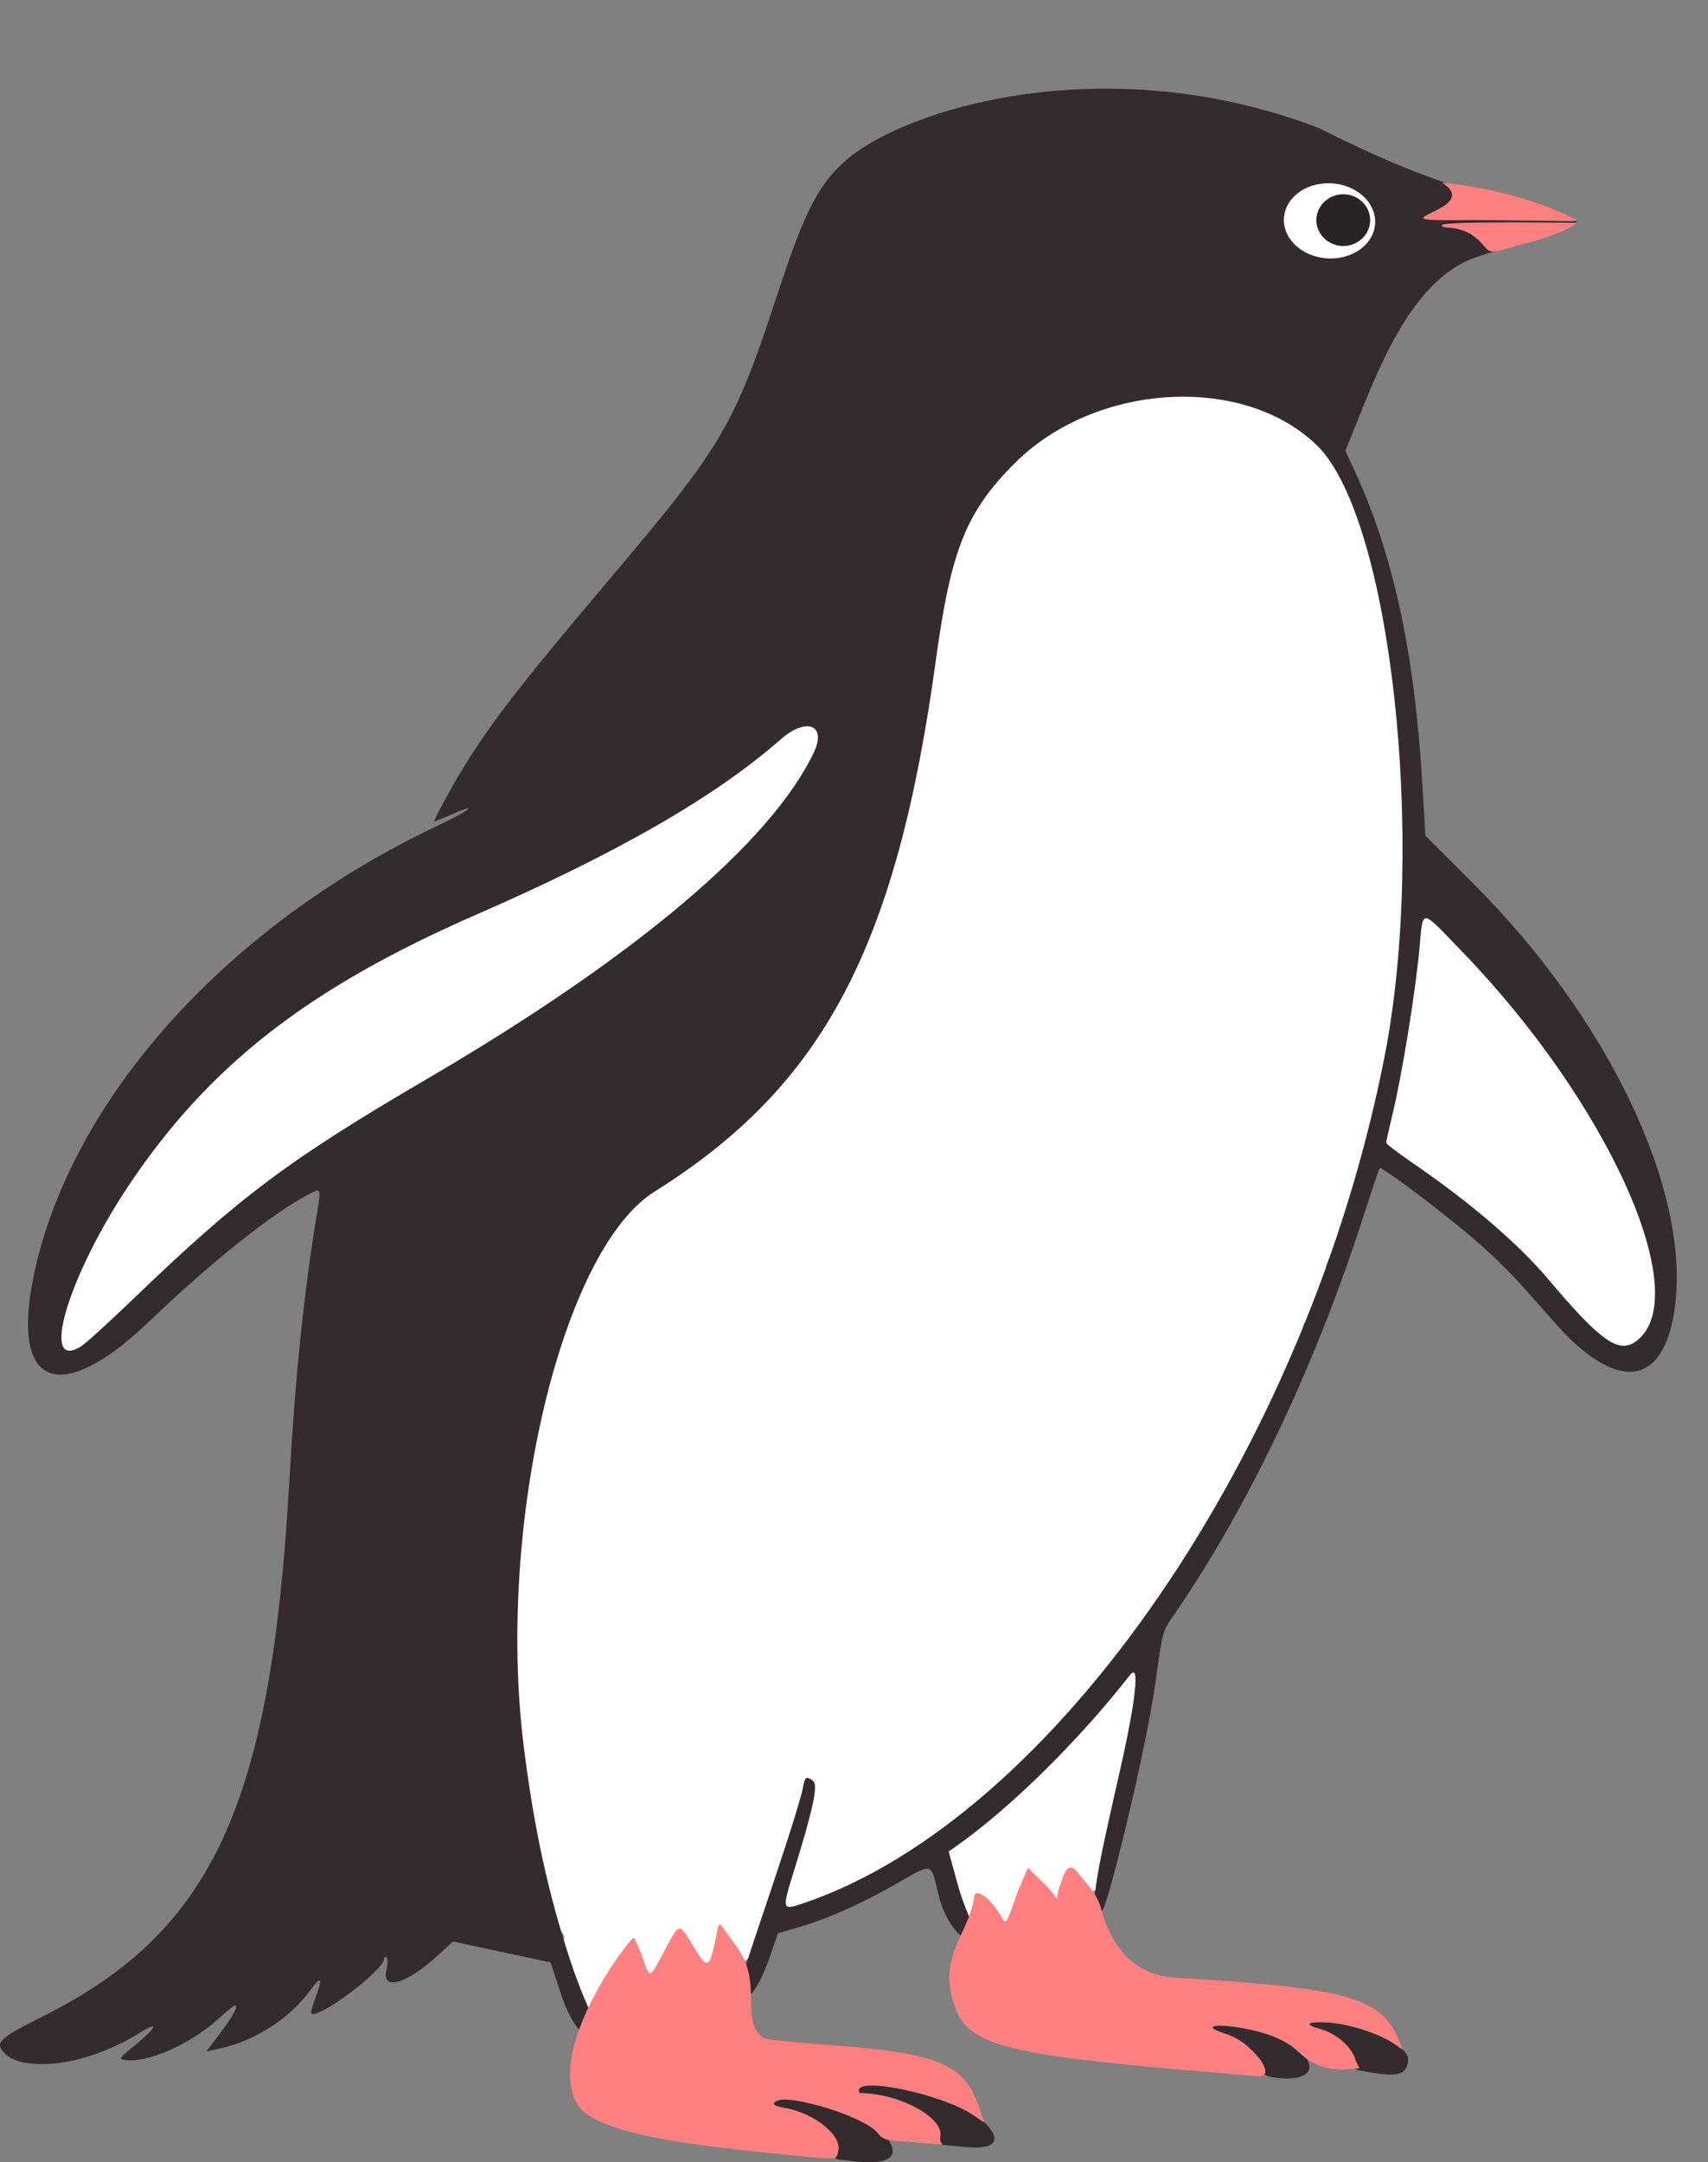
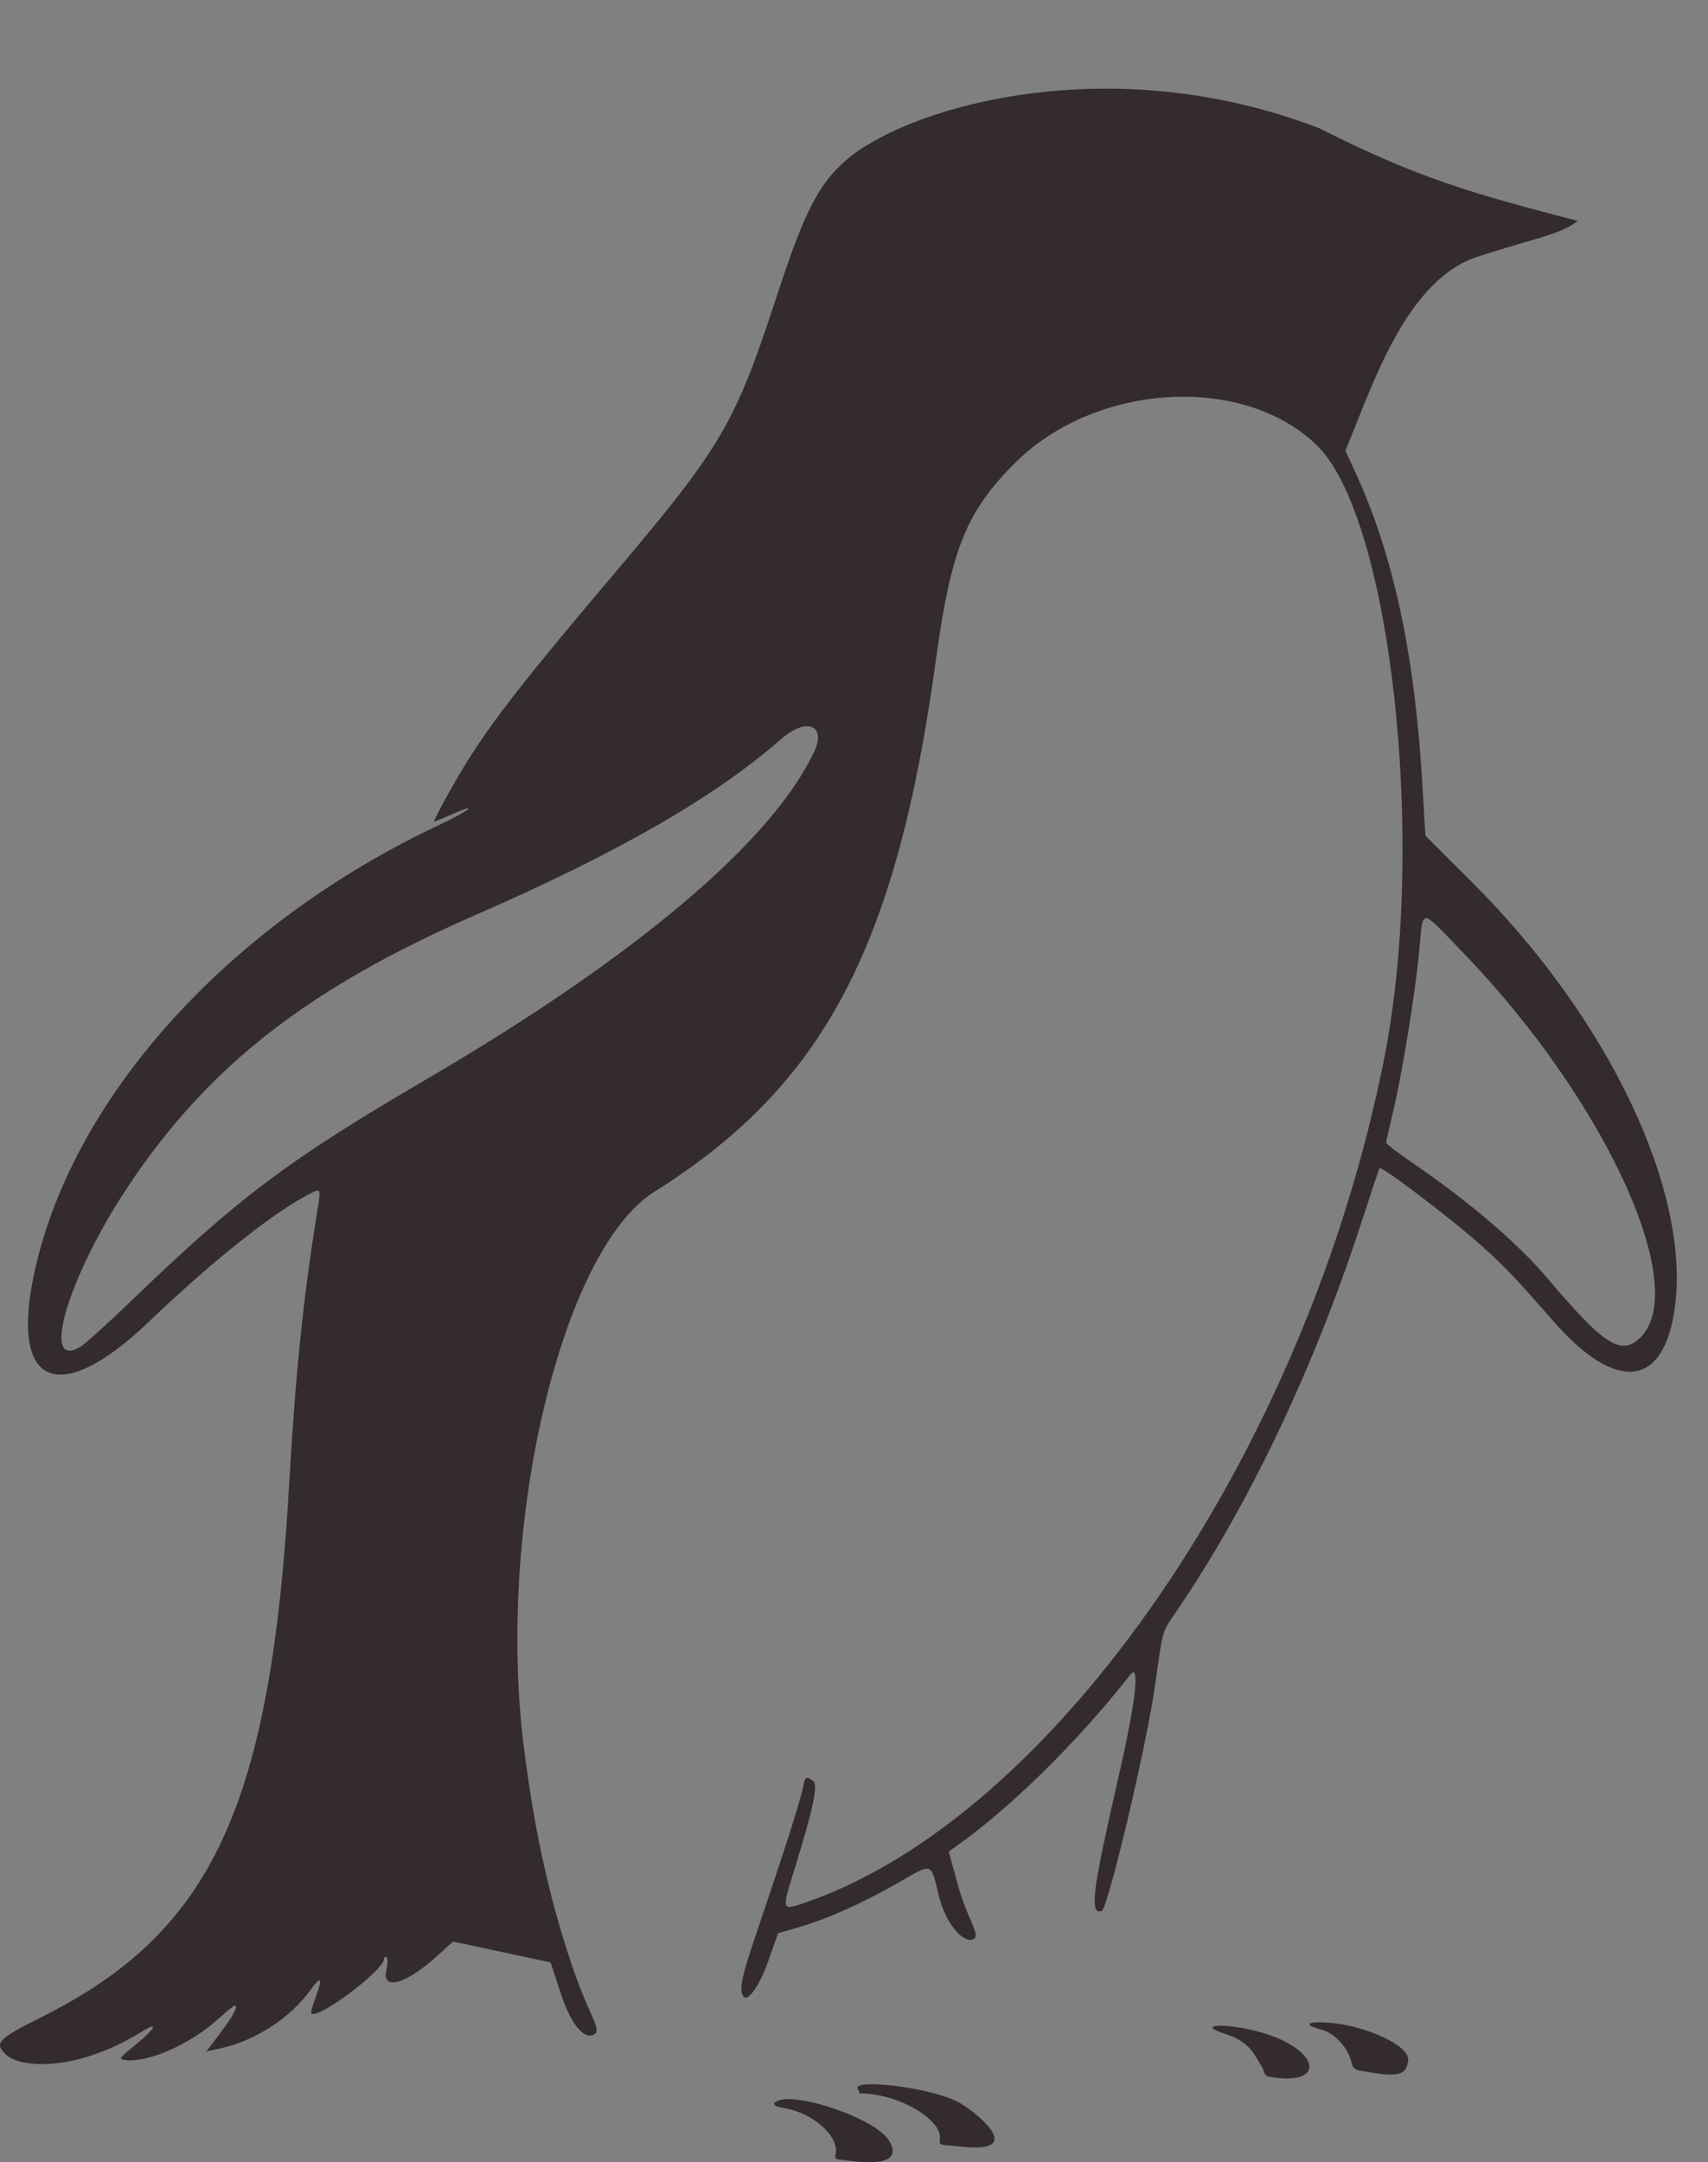
<svg xmlns="http://www.w3.org/2000/svg" xmlns:ns1="http://sodipodi.sourceforge.net/DTD/sodipodi-0.dtd" xmlns:ns2="http://www.inkscape.org/namespaces/inkscape" version="1.1" id="svg1" width="622.067" height="787.138" viewBox="0 0 622.067 787.138" ns1:docname="Langadelie.svg" ns2:version="1.4 (e7c3feb1, 2024-10-09)">
  <rect x="0" y="0" width="622.067" height="787.138" fill="#808080" stroke="none" />
  <ns1:namedview id="namedview1" pagecolor="#505050" bordercolor="#eeeeee" borderopacity="1" ns2:showpageshadow="0" ns2:pageopacity="0" ns2:pagecheckerboard="0" ns2:deskcolor="#505050" ns2:export-bgcolor="#ffffff00" ns2:zoom="0.56673313" ns2:cx="43.230223" ns2:cy="460.53422" ns2:window-width="1288" ns2:window-height="1027" ns2:window-x="0" ns2:window-y="25" ns2:window-maximized="0" ns2:current-layer="svg1" />
  <defs id="defs1" />
  <g ns2:groupmode="layer" id="layer1" ns2:label="Contours">
-     <path style="fill:#ffffff" d="m 426.407,109.202 c -20.877,12.621 -43.25,23.74 -62.401,39.001 -18.614,14.833 -35.066,32.711 -52.867,48.534 -8.542,7.593 -17.778,14.759 -26.867,21.667 -6.255,4.754 -13.071,8.672 -18.2,14.734 -3.364,3.976 -5.303,9.024 -8.667,13 -1.457,1.722 -3.605,2.738 -5.2,4.333 -1.308,1.308 -1.812,3.506 -3.467,4.333 -0.258,0.129 -0.662,-0.204 -0.867,0 -0.349,0.349 -0.567,2.151 -0.867,2.6 -0.453,0.68 -1.28,1.053 -1.733,1.733 -0.717,1.075 -0.958,2.433 -1.733,3.467 -2.332,3.109 -5.372,5.632 -7.8,8.667 -2.619,1.559 -2.631,4.805 -4.333,6.933 -0.404,0.504 -1.229,0.463 -1.733,0.867 -10.499,8.399 6.486,-3.766 -6.067,5.2 -1.895,1.354 -4.326,1.919 -6.067,3.467 -3.502,3.113 -7.77,9.922 -10.4,13.867 -0.885,1.328 -0.768,2.158 -2.6,3.467 -4.584,3.274 -9.818,6.802 -14.734,9.533 -2.092,1.162 -5.036,1.177 -6.933,2.6 -1.926,1.444 -2.167,2.889 -4.333,4.333 -3.895,2.597 -9.58,3.325 -13.867,5.2 -5.326,2.33 -10.157,5.759 -15.6,7.8 -9.245,3.467 -19.935,4.582 -28.6,9.533 -4.879,2.788 -11.57,6.37 -15.6,10.4 -0.646,0.646 -0.296,1.887 -0.867,2.6 -3.753,4.692 -9.205,10.137 -13.867,13.867 -2.128,1.703 -4.753,2.698 -6.933,4.333 -0.654,0.49 -1.003,1.368 -1.733,1.733 -0.258,0.129 -0.662,-0.204 -0.867,0 -1.55,1.55 -2.426,3.77 -4.333,5.2 -1.48,1.11 -2.747,2.515 -4.333,3.467 -0.783,0.47 -1.817,0.397 -2.6,0.867 -1.69,1.014 -2.75,3.146 -4.333,4.333 -1.667,1.25 -3.573,2.165 -5.2,3.467 -2.546,2.037 -9.137,9.335 -11.267,10.4 -0.258,0.129 -0.662,-0.204 -0.867,0 -1.757,1.757 -4.408,6.455 -6.067,8.667 -2.633,3.511 -3.805,8.364 -6.067,12.134 -2.102,3.503 -4.76,7.347 -6.067,11.267 -0.438,1.314 -0.352,4.171 -0.867,5.2 -1.321,2.643 -0.687,-1.585 -1.733,2.6 -0.75,3.002 1.097,0.521 -0.867,3.467 -1.49,2.234 -3.658,5.099 -4.333,7.8 -0.457,1.829 -0.275,4.292 -0.867,6.067 -0.129,0.388 -0.768,0.47 -0.867,0.867 -0.28,1.121 0.365,2.37 0,3.467 -1.386,4.158 -7.146,18.642 -5.2,22.534 0.129,0.258 0.662,-0.204 0.867,0 0.204,0.204 -0.129,0.608 0,0.867 0.958,1.916 0.538,0.269 1.733,0.867 3.607,1.803 -0.927,-0.06 0.867,1.733 0.204,0.204 0.662,-0.204 0.867,0 0.204,0.204 -0.129,0.608 0,0.867 1.803,3.607 -0.06,-0.927 1.733,0.867 1.793,1.793 -2.74,-0.07 0.867,1.733 0.517,0.258 1.325,-0.409 1.733,0 0.204,0.204 -0.204,0.662 0,0.867 0.409,0.409 1.156,0 1.733,0 1.253,0 4.017,0.394 5.2,0 0.43,-0.143 9.21,-8.019 9.533,-8.667 0.129,-0.258 -0.204,-0.662 0,-0.867 0.204,-0.204 0.662,0.204 0.867,0 0.613,-0.613 -0.388,-1.825 0,-2.6 0.129,-0.258 0.662,0.204 0.867,0 1.793,-1.793 -2.74,0.07 0.867,-1.733 0.258,-0.129 0.662,0.204 0.867,0 0.502,-0.502 0.935,-2.934 1.733,-3.467 0.481,-0.321 1.185,0.183 1.733,0 1.814,-0.605 3.942,-5.005 6.067,-6.067 1.373,-0.686 7.019,-2.686 7.8,-3.467 0.204,-0.204 -0.204,-0.662 0,-0.867 3.382,-3.382 0.465,0.201 2.6,-0.867 1.309,-0.655 2.089,-3.008 3.467,-3.467 0.548,-0.183 1.185,0.183 1.733,0 1.296,-0.432 4.173,-2.44 5.2,-3.467 1.056,-1.056 0.406,-1.936 1.733,-2.6 0.512,-0.256 3.179,-1.446 3.467,-1.733 0.289,-0.289 0.578,-2.311 0.867,-2.6 0.457,-0.457 1.277,-0.41 1.733,-0.867 1.106,-1.106 1.246,-1.626 1.733,-2.6 0.693,-1.387 2.773,-2.08 3.467,-3.467 0.129,-0.258 -0.204,-0.662 0,-0.867 0.204,-0.204 0.662,0.204 0.867,0 0.458,-0.458 2.142,-3.876 2.6,-4.333 0.204,-0.204 0.608,0.129 0.867,0 1.04,-0.52 1.56,-2.08 2.6,-2.6 2.106,-1.053 4.7,-1.483 6.933,-2.6 0.774,-0.387 1.656,-2.561 1.733,-2.6 0.738,-0.369 2.801,-0.201 3.467,-0.867 0.204,-0.204 -0.129,-0.608 0,-0.867 0.958,-1.916 0.538,-0.269 1.733,-0.867 1.04,-0.52 1.56,-2.08 2.6,-2.6 2.244,-1.122 4.452,-1.98 6.933,-2.6 1.519,-0.38 3.042,-2.277 4.333,-2.6 2.977,-0.744 7.484,0.265 10.4,0 6.689,-0.608 7.987,-1.157 14.734,0.867 1.141,0.342 2.476,0.206 3.467,0.867 3.193,2.129 4.819,9.568 5.2,13 0.844,7.592 1.347,3.734 1.733,13 0.397,9.525 -0.397,19.075 0,28.6 0.073,1.756 0.763,3.446 0.867,5.2 0.812,13.809 -0.195,27.8 0.867,41.601 0.291,3.789 1.418,7.48 1.733,11.267 0.618,7.412 -1.416,18.056 0,25.134 0.127,0.633 0.41,1.277 0.867,1.733 0.409,0.409 1.733,-0.578 1.733,0 0,1.191 -0.633,2.299 -0.867,3.467 -0.922,4.612 -1.459,9.304 -2.6,13.867 -3.075,12.302 -7.951,22.342 -6.067,35.534 0.22,1.54 1.241,2.857 1.733,4.333 1.315,3.944 1.14,8.241 2.6,12.134 0.89,2.375 2.466,6.8 4.333,8.667 0.457,0.457 1.277,0.41 1.733,0.867 2.153,2.153 2.863,6.216 4.333,8.667 0.796,1.326 7.012,9.612 8.667,11.267 0.204,0.204 0.578,0 0.867,0 0.578,0.867 1.217,1.696 1.733,2.6 1.476,2.582 3.125,5.082 4.333,7.8 2.271,5.11 3.051,11.077 6.067,15.6 1.218,1.827 5.085,4.276 6.933,5.2 0.258,0.129 0.662,-0.204 0.867,0 0.204,0.204 -0.129,0.608 0,0.867 1.608,3.217 6.161,5.388 7.8,8.667 0.347,0.693 -0.347,1.907 0,2.6 1.131,2.261 1.131,3.806 0,6.067 -0.951,1.902 0,6.439 0,8.667 0,0.578 -0.409,1.325 0,1.733 0.204,0.204 0.662,-0.204 0.867,0 0.409,0.409 -0.258,1.217 0,1.733 0.632,1.264 1.386,1.386 1.733,1.733 0.204,0.204 -0.204,0.662 0,0.867 0.502,0.502 2.964,1.231 3.467,1.733 0.204,0.204 -0.204,0.662 0,0.867 0.433,0.433 2.167,-0.433 2.6,0 0.204,0.204 -0.258,0.737 0,0.867 0.893,0.447 1.61,-0.062 3.467,0.867 0.517,0.258 1.325,-0.409 1.733,0 0.204,0.204 -0.204,0.662 0,0.867 0.348,0.348 2.11,-0.163 2.6,0 5.891,1.964 10.745,0.564 16.467,-0.867 0.561,-0.14 1.197,0.215 1.733,0 4.945,-1.978 0.548,-1.338 4.333,-2.6 2.022,-0.674 4.841,-2.077 6.933,-2.6 0.561,-0.14 1.217,0.258 1.733,0 0.169,-0.085 0.679,-1.545 0.867,-1.733 0.204,-0.204 0.608,0.129 0.867,0 1.599,-0.799 2.817,-2.709 4.333,-3.467 3.607,-1.803 -0.927,0.06 0.867,-1.733 0.578,-0.289 1.156,-0.578 1.733,-0.867 0,-0.289 -0.204,-0.662 0,-0.867 0.204,-0.204 0.662,0.204 0.867,0 0.204,-0.204 -0.204,-0.662 0,-0.867 0.289,-0.289 2.311,-0.578 2.6,-0.867 0.204,-0.204 -0.204,-0.662 0,-0.867 1.116,-1.116 3.068,-0.234 4.333,-0.867 1.654,-0.827 2.905,-2.038 4.333,-3.467 2.009,-2.009 3.224,-4.836 5.2,-7.8 1.119,-1.678 0.679,-5.106 2.6,-6.067 0.924,-0.462 2.542,0.462 3.467,0 0.258,-0.129 -0.204,-0.662 0,-0.867 0.697,-0.697 4.815,-1.974 6.067,-2.6 0.924,-0.462 2.542,0.462 3.467,0 0.258,-0.129 -0.204,-0.662 0,-0.867 0.485,-0.485 3.769,0.188 4.333,0 0.388,-0.129 0.479,-0.737 0.867,-0.867 0.822,-0.274 1.987,0.613 2.6,0 0.204,-0.204 -0.204,-0.662 0,-0.867 0.613,-0.613 1.733,0 2.6,0 0.81,0 8.44,-1.506 8.667,-1.733 0.204,-0.204 -0.258,-0.737 0,-0.867 0.651,-0.326 3.8,-0.333 4.333,-0.867 0.204,-0.204 -0.204,-0.662 0,-0.867 0.409,-0.409 1.325,0.409 1.733,0 0.204,-0.204 -0.204,-0.662 0,-0.867 0.537,-0.537 3.051,-1.317 3.467,-1.733 1.793,-1.793 -2.74,0.07 0.867,-1.733 0.525,-0.263 2.237,-0.503 2.6,-0.867 1.793,-1.793 -2.74,0.07 0.867,-1.733 0.792,-0.396 4.762,-2.162 5.2,-2.6 1.793,-1.793 -2.74,0.07 0.867,-1.733 0.535,-0.268 3.145,-0.545 3.467,-0.867 0.385,-0.385 -0.674,-1.637 0.867,-0.867 1.223,0.612 1.286,1.706 1.733,2.6 0.693,1.387 2.773,2.08 3.467,3.467 0.129,0.258 -0.204,0.662 0,0.867 0.204,0.204 0.662,-0.204 0.867,0 0.409,0.409 -0.409,1.325 0,1.733 0.204,0.204 0.662,-0.204 0.867,0 0.274,0.274 4.029,8.622 4.333,9.533 0.183,0.548 -0.183,1.185 0,1.733 1.138,3.414 13.624,16.779 16.467,18.2 1.378,0.689 3.302,-2.085 4.333,-2.6 0.731,-0.366 4.883,-2.832 5.2,-3.467 0.129,-0.258 -0.204,-0.662 0,-0.867 0.289,-0.289 2.311,-0.578 2.6,-0.867 0.204,-0.204 -0.204,-0.662 0,-0.867 0.204,-0.204 0.608,0.129 0.867,0 1.402,-0.701 1.297,-2.598 2.6,-3.467 3.214,-2.143 4.692,-3.646 7.8,-5.2 0.517,-0.258 1.325,0.409 1.733,0 0.204,-0.204 -0.204,-0.662 0,-0.867 0.81,-0.81 3.524,-0.924 4.333,-1.733 0.204,-0.204 -0.204,-0.662 0,-0.867 0.433,-0.433 1.3,-0.433 1.733,-0.867 0.532,-0.532 0.573,-2.02 1.733,-2.6 0.714,-0.357 1.218,-0.352 1.733,-0.867 0.204,-0.204 -0.204,-0.662 0,-0.867 0.204,-0.204 0.662,0.204 0.867,0 0.902,-0.902 -0.846,-8.707 0,-10.4 2.707,-5.415 3.355,-10.176 6.067,-15.6 0.604,-1.209 1.447,-9.247 1.733,-9.533 0.204,-0.204 0.662,0.204 0.867,0 0.257,-0.257 1.395,-14.395 1.733,-14.734 0.204,-0.204 0.662,0.204 0.867,0 1.25,-1.25 -0.822,-6.155 0,-7.8 0.748,-1.495 0.988,-2.842 1.733,-4.333 0.262,-0.523 -0.401,-2.199 0,-2.6 0.204,-0.204 0.662,0.204 0.867,0 0.578,-0.578 -0.578,-2.889 0,-3.467 0.204,-0.204 0.662,0.204 0.867,0 0.409,-0.409 -0.258,-1.217 0,-1.733 0.183,-0.365 0.684,-0.501 0.867,-0.867 0.462,-0.924 -0.462,-2.542 0,-3.467 0.129,-0.258 0.662,0.204 0.867,0 0.204,-0.204 0,-0.578 0,-0.867 0,-2.899 0.777,-15.863 3.524,-19.414 15.203,-19.656 -14.376,2.268 2.542,-12.653 1.041,-1.041 3.781,-3.542 4.333,-5.2 -5.044,-31.028 -45.387,43.68 0.528,10.928 9.463,-9.463 0.958,-12.414 4.672,-16.128 0.204,-0.204 0.662,0.204 0.867,0 0.6,-0.6 0.266,-3.733 0.867,-4.333 0.204,-0.204 0.662,0.204 0.867,0 0.75,-0.75 1.646,-4.246 2.6,-5.2 0.204,-0.204 0.737,0.258 0.867,0 0.404,-0.809 0.557,-2.538 0.867,-3.467 0.647,-1.941 2.862,-3.386 3.467,-5.2 0.183,-0.548 -0.215,-1.197 0,-1.733 -0.48,-2.146 1.954,-2.175 2.6,-3.467 1.067,-2.135 1.712,-4.714 2.6,-6.933 1.863,-4.659 4.479,-9.103 6.067,-13.867 1.023,-3.068 1.247,-5.96 2.6,-8.667 1.027,-2.054 6.908,-2.549 8.667,-6.067 0.696,-1.391 -2.889,-1.156 -4.333,-1.733 -0.379,-0.152 -0.458,-0.867 -0.867,-0.867 -4.56,0 -11.09,5.713 -13,9.533 -2.594,5.189 -0.665,10.804 1.733,15.6 0.129,0.258 -0.204,0.662 0,0.867 0.409,0.409 1.156,0 1.733,0 4.362,0 3.691,-1.845 6.933,-3.467 0.258,-0.129 0.662,0.204 0.867,0 1.793,-1.793 -2.74,0.07 0.867,-1.733 0.258,-0.129 0.662,0.204 0.867,0 0.816,-0.816 4.728,-14.656 6.067,-17.334 0.505,-1.01 1.229,-1.59 1.733,-2.6 0.258,-0.517 -0.183,-1.185 0,-1.733 0.539,-1.617 1.079,-2.159 1.733,-3.467 0.855,-1.709 1.027,-6.387 1.733,-7.8 0.183,-0.365 0.737,-0.479 0.867,-0.867 0.365,-1.096 -0.28,-2.346 0,-3.467 0.157,-0.627 0.71,-1.107 0.867,-1.733 0.479,-1.918 -0.052,-5.095 0.867,-6.933 0.365,-0.731 1.28,-1.053 1.733,-1.733 1.317,-1.976 1.577,-4.888 2.6,-6.933 0.505,-1.01 1.229,-1.59 1.733,-2.6 0.416,-0.832 -0.277,-2.634 0,-3.467 0.129,-0.388 0.684,-0.501 0.867,-0.867 0.918,-1.836 3.73,-4.044 4.384,-6.006 2.347,-7.042 -10.726,14.357 3.416,-13.928 1.333,-2.666 1.67,-5.877 2.6,-8.667 0.003,-0.01 1.733,-3.435 1.733,-3.467 -19.679,-1.915 -53.336,66.069 -6.356,19.088 1.187,-1.187 7.816,-6.043 7.223,-7.822 -0.845,-2.536 0.439,-6.032 0,-8.667 -0.319,-1.915 1.616,-9.993 2.713,-12.189 0.707,-1.414 -1.249,-1.184 1.593,-4.026 0.188,-0.188 -0.27,-1.161 0.027,-1.119 2.876,0.411 7.578,0.793 10.4,1.733 2.296,0.765 9.538,7.228 11.267,9.533 1.115,1.487 1.809,3.228 3.467,4.333 1.346,0.897 3.532,1.863 4.333,3.467 0.129,0.258 -0.204,0.662 0,0.867 0.409,0.409 1.325,-0.409 1.733,0 0.409,0.409 -0.409,1.325 0,1.733 1.793,1.793 -0.07,-2.74 1.733,0.867 0.289,0.577 3.076,5.676 3.467,6.067 0.204,0.204 0.662,-0.204 0.867,0 0.457,0.457 0.41,1.277 0.867,1.733 0.457,0.457 1.217,0.479 1.733,0.867 2.694,2.02 4.796,6.298 7.8,7.8 3.414,1.707 6.265,5.465 9.533,7.8 1.533,1.095 4.489,2.678 6.067,3.467 1.436,0.718 1.618,2.484 2.6,3.467 1.793,1.793 -0.07,-2.74 1.733,0.867 0.129,0.258 -0.204,0.662 0,0.867 0.204,0.204 0.608,-0.129 0.867,0 0.68,0.34 6.115,7.44 6.933,8.667 0.683,1.024 2.08,1.213 2.6,1.733 0.287,0.287 1.478,2.955 1.733,3.467 0.497,0.994 1.808,1.206 2.6,1.733 1.164,0.776 1.687,2.858 2.6,3.467 0.481,0.321 1.253,-0.32 1.733,0 0.537,0.358 0.35,1.346 0.867,1.733 0.731,0.548 1.783,0.458 2.6,0.867 0.897,0.448 4.905,2.895 6.067,1.733 0.204,-0.204 -0.258,-0.737 0,-0.867 0.517,-0.258 1.217,0.258 1.733,0 0.258,-0.129 -0.129,-0.608 0,-0.867 0.466,-0.932 0.997,-1.864 1.733,-2.6 0.204,-0.204 0.662,0.204 0.867,0 0.409,-0.409 -0.409,-1.325 0,-1.733 0.204,-0.204 0.662,0.204 0.867,0 0.026,-0.026 1.642,-6.659 1.733,-6.933 0.129,-0.388 0.737,-0.479 0.867,-0.867 0.274,-0.822 -0.388,-1.825 0,-2.6 1.139,-2.278 1.468,-4.67 2.6,-6.933 1.016,-2.033 -0.721,-5.638 0,-7.8 0.129,-0.388 0.684,-0.501 0.867,-0.867 1.195,-2.39 -0.312,-7.313 -0.867,-9.533 -0.34,-1.359 0.34,-2.974 0,-4.333 -0.879,-3.514 -2.757,-6.85 -3.467,-10.4 -0.329,-1.644 -0.241,-3.637 -0.867,-5.2 -1.834,-4.586 -3.861,-9.456 -6.067,-13.867 -0.183,-0.365 -0.737,-0.479 -0.867,-0.867 -0.183,-0.548 0.183,-1.185 0,-1.733 -0.342,-1.027 -2.113,-1.625 -2.6,-2.6 -0.564,-1.128 -1.074,-3.344 -1.733,-4.333 -0.453,-0.68 -1.368,-1.003 -1.733,-1.733 -0.258,-0.517 0.215,-1.197 0,-1.733 -0.387,-0.967 -1.347,-1.633 -1.733,-2.6 -0.215,-0.536 0.258,-1.217 0,-1.733 -0.365,-0.731 -1.368,-1.003 -1.733,-1.733 -0.258,-0.517 0.183,-1.185 0,-1.733 -0.371,-1.112 -1.363,-2.355 -1.733,-3.467 -0.183,-0.548 0.183,-1.185 0,-1.733 -0.129,-0.388 -0.64,-0.527 -0.867,-0.867 -1.082,-1.623 -0.651,-2.71 -1.733,-4.333 -1.806,-2.709 -4.588,-4.843 -6.067,-7.8 -0.978,-1.956 -1.477,-4.196 -2.6,-6.067 -0.42,-0.701 -1.28,-1.053 -1.733,-1.733 -0.803,-1.204 -0.756,-3.734 -1.733,-5.2 -1.096,-1.644 -2.821,-3.263 -3.467,-5.2 -0.693,-2.079 -2.058,-4.44 -2.6,-6.067 -0.183,-0.548 0.258,-1.217 0,-1.733 -0.129,-0.258 -0.662,0.204 -0.867,0 -0.204,-0.204 0.129,-0.608 0,-0.867 -0.52,-1.04 -2.08,-1.56 -2.6,-2.6 -2.054,-4.109 -5.205,-7.374 -7.8,-11.267 -0.868,-1.302 -2.773,-2.079 -3.467,-3.467 -0.409,-0.817 -0.397,-1.817 -0.867,-2.6 -4.464,-7.44 -18.927,-13.762 -26,-19.067 -1.574,-1.181 -4.233,-2.399 -5.2,-4.333 -0.525,-1.05 -1.33,-3.122 -1.733,-4.333 -0.836,-2.509 1.168,-6.331 0,-8.667 -2.397,-4.793 -0.386,-17.525 0.867,-22.534 0.435,-1.739 0.654,-17.317 0,-19.934 -2.189,-8.757 0.313,0.626 -1.733,-3.467 -0.258,-0.517 0.258,-1.217 0,-1.733 -1.238,-2.477 -1.848,-4.794 -2.6,-7.8 -0.416,-1.663 -0.568,-11.536 -0.867,-12.134 -2.209,-4.418 -1.359,-9.769 -2.6,-14.734 -0.152,-0.607 -3.232,-8.432 -3.467,-8.667 -0.204,-0.204 -0.662,0.204 -0.867,0 -0.692,-0.692 -4.718,-11.94 -5.2,-13.867 -0.457,-1.829 -0.275,-4.292 -0.867,-6.067 -0.129,-0.388 -0.684,-0.501 -0.867,-0.867 -0.24,-0.479 -0.739,-3.084 -0.867,-3.467 -0.091,-0.274 0,-0.578 0,-0.867 0,-0.578 0.183,-1.185 0,-1.733 -0.288,-0.863 -1.446,-1.737 -1.733,-2.6 -0.792,-2.375 -1.126,-5.371 -1.733,-7.8 -0.459,-1.835 -2.141,-3.365 -2.6,-5.2 -1.887,-7.55 -6.209,-14.682 -10.4,-21.667 -1.497,-2.495 -1.734,-5.375 -3.467,-7.8 -2.662,-3.727 -6.505,-6.993 -9.533,-10.4 -0.96,-1.08 -1.579,-2.445 -2.6,-3.467 -1.276,-1.276 -16.038,-6.454 -19.067,-7.8 -1.733,-0.77 -7.511,-3.9 -8.667,-4.333 -2.824,-1.059 -5.969,-1.251 -8.667,-2.6 -10.747,-5.373 -3.686,-5.2 -7.8,-5.2" id="path9" ns1:nodetypes="cssssssssssscscsssssssssssssssssssssssssssssssssssssssssssssssssssssssssssssssssssssssssssssssssssssssssssssssssssssscsssssssssssssssssssssssssssssssccsssssssssssssssssssssssssssssssssssssssssssssssssssssssssssssssssssssssssssssssssssssssscssssssssssssssssssssssssssssssscsssssscssssssssssssssssssssssssssssssssssssssssssssssssssssssssssssssssssssssssssssssssssssssssssssssssssssssc" />
    <path style="fill:#332b2d" d="m 322.73,1928.685 c -2.536,-0.383 -3.749,0.316 -3.201,-2.607 1.094,-5.829 -7.816,-14.525 -18.767,-16.316 -4.146,-0.678 -4.851,-1.873 -1.695,-2.875 7.779,-2.469 34.547,6.743 39.584,14.276 4.797,7.174 -1.075,9.761 -15.921,7.522 z m 42.282,-4.927 c -6.936,-0.78 -7.983,-0.142 -7.558,-2.55 1.235,-7.002 -14.812,-16.803 -29.052,-16.803 -0.214,0 -0.077,0.28 -0.911,-1.834 -1.351,-3.424 25.358,-0.622 36.289,4.78 5.448,2.692 26.895,19.296 1.232,16.408 z m 113.5,-25.246 c -3.88,-0.59 -2.064,-1.459 -4.5,-5.075 -2.252,-3.343 -3.748,-7.905 -12.59,-10.693 -11.219,-3.536 -0.07,-4.143 12.59,-0.685 21.222,5.796 24.988,19.568 4.5,16.453 z m 34.538,-1.99 c -2.978,-0.532 -5.02,-0.274 -5.629,-3.284 -0.895,-4.428 -5.365,-10.562 -11.157,-12.111 -6.708,-1.794 -5.087,-3.074 3.108,-2.455 12.691,0.96 29.437,8.211 28.653,13.764 -0.725,5.131 -3.172,6.195 -14.975,4.087 z m -487.868,-3.159 c -3.414,-0.487 -6.214,-1.591 -7.792,-3.073 -4.508,-4.235 -3.153,-5.654 13.21,-13.839 62.024,-31.025 83.254,-76.958 89.916,-194.548 2.179,-38.453 5.207,-67.972 9.946,-96.959 1.698,-10.387 1.756,-10.212 -2.608,-7.976 -13.103,6.712 -35.302,24.369 -58.379,46.436 -32.654,31.224 -50.582,23.968 -41.968,-16.983 13.488,-64.118 70.593,-127.527 147.407,-163.677 11.493,-5.409 15.28,-8.607 4.597,-3.882 -3.162,1.398 -5.949,2.542 -6.194,2.542 -0.245,0 1.465,-3.487 3.801,-7.75 12.605,-23.005 22.171,-35.763 62.782,-83.728 37.337,-44.099 42.9,-53.484 56.937,-96.055 8.336,-25.281 13.777,-41.392 24.248,-51.145 19.291,-19.766 95.341,-44.227 174.573,-13.709 36.668,18.519 56.236,23.855 94.151,33.736 -6.691,5.157 -15.509,6.148 -36.734,13.108 -24.604,8.069 -37.027,43.746 -45.482,64.555 l -2.438,6 3.522,7.623 c 13.906,30.098 21.691,66.096 24.476,113.182 l 1.143,19.317 17.213,17.183 c 49.536,49.45 79.366,112.064 73.645,154.578 -3.933,29.226 -21.273,31.213 -44.169,5.061 -13.974,-15.96 -17.039,-19.195 -25.395,-26.799 -10.54,-9.591 -37.247,-29.943 -38.022,-28.975 -0.14,0.175 -3.033,8.868 -6.428,19.318 -17.355,53.411 -41.252,103.613 -67.781,142.39 -5.032,7.355 -4.654,6.045 -7.386,25.61 -3.374,24.162 -17.446,82.253 -19.507,83.044 -5.3,2.034 -2.312,-11.901 6.582,-51.044 5.845,-25.721 7.319,-39.493 3.736,-34.907 -18.906,24.202 -43.92,48.795 -63.773,62.701 l -2.336,1.636 3.172,11.561 c 3.763,13.712 8.66,18.825 5.805,20.353 -3.24,1.734 -9.965,-5.016 -12.642,-16.054 -2.93,-12.084 -1.986,-11.8 -14.788,-4.45 -12.989,7.457 -25.648,13.112 -36.203,16.17 l -7.5,2.173 -3.287,9.396 c -3.63,10.376 -7.915,15.825 -9.368,13.526 -2.585,-4.089 1.952,-13.53 15.69,-55.605 2.963,-9.075 5.68,-18.188 6.038,-20.25 0.707,-4.073 1.185,-4.396 3.71,-2.5 1.891,1.42 0.035,10.156 -6.912,32.535 -4.505,14.513 -4.474,14.633 3.13,12.072 91.66,-30.872 183.711,-164.814 211.916,-308.357 15.338,-78.061 2.306,-196.051 -24.559,-222.358 -26.713,-26.158 -80.71,-23.029 -110.12,6.381 -17.708,17.708 -23.236,31.469 -28.715,71.477 -14.368,104.914 -40.935,155.118 -102.521,193.736 -33.849,21.225 -57.548,121.248 -47.688,201.264 3.672,29.801 8.911,53.999 16.994,78.5 6.718,20.363 11.604,25.009 8.871,26.924 -3.134,2.195 -8.131,-2.175 -12.283,-14.792 l -3.727,-11.325 -17.779,-3.803 -17.779,-3.803 -5.544,5.066 c -11.432,10.448 -20.43,13.039 -18.711,5.387 0.548,-2.441 0.565,-4.394 0.041,-4.718 -0.492,-0.304 -0.895,-0.043 -0.895,0.58 0,4.134 -24.111,22.207 -26.474,19.844 -0.263,-0.263 0.43,-2.869 1.54,-5.791 2.74,-7.211 2.047,-8.146 -1.931,-2.607 -7.024,9.781 -19.688,18.115 -31.744,20.89 l -6.109,1.406 5.359,-7.123 c 4.697,-6.244 6.42,-9.633 4.897,-9.633 -0.254,0 -3.165,2.412 -6.469,5.36 -9.954,8.881 -25.205,15.524 -33.263,14.487 -2.567,-0.331 -2.391,-0.594 3.75,-5.605 7.309,-5.965 8.571,-8.676 2.194,-4.715 -14.275,8.865 -29.75,13.12 -41.58,11.433 z m 19.353,-260.81 c 1.663,-1.014 9.991,-8.55 18.507,-16.746 39.375,-37.898 56.97,-51.083 107.97,-80.91 75.535,-44.176 125.126,-86.061 140.6,-118.752 4.694,-9.918 -2.752,-12.836 -12.032,-4.715 -24.026,21.025 -59.266,41.303 -111.068,63.914 -60.968,26.611 -97.161,54.786 -126.361,98.368 -22.132,33.033 -32.593,67.976 -17.615,58.842 z m 566.833,-2.215 c 20.968,-16.494 -10.457,-86.469 -63.501,-141.396 -15.773,-16.333 -14.332,-16.261 -15.782,-0.789 -1.47,15.688 -6.265,45.218 -9.593,59.08 -1.364,5.681 -2.48,10.668 -2.48,11.082 0,0.414 4.162,3.608 9.25,7.098 21.548,14.784 38.662,29.436 49.874,42.7 19.335,22.873 25.769,27.308 32.232,22.224 z" id="path14" ns1:nodetypes="scsssssssssssssscssssssscscssscssssccccscsscsscsssssssssscscssssscssscsscscscssssscccsssssssscsscsssccscssssssssssssss" transform="translate(-15.162,-1142.329)" />
    <g ns2:groupmode="layer" id="layer6" ns2:label="Eyes" />
  </g>
  <g ns2:groupmode="layer" id="layer7" ns2:label="Eye">
-     <path style="fill:#ffffff;stroke-width:0.829" id="path6" ns1:type="arc" ns1:cx="459.95993" ns1:cy="137.4256" ns1:rx="16.500587" ns1:ry="13.823684" ns1:start="0" ns1:end="6.2015414" ns1:arc-type="arc" d="m 476.461,137.426 a 16.501,13.824 0 0 1 -16.164,13.821 16.501,13.824 0 0 1 -16.824,-13.257 16.501,13.824 0 0 1 15.477,-14.362 16.501,13.824 0 0 1 17.455,12.67" ns1:open="true" transform="matrix(0.993,-0.118,0.2,0.98,0,0)" />
-     <path d="m 489.232,70.728 a 9.792,9.41 0 0 0 -9.792,9.412 9.792,9.41 0 0 0 9.792,9.409 9.792,9.41 0 0 0 9.792,-9.409 9.792,9.41 0 0 0 -9.792,-9.412 z" style="fill:#2a2325;stroke-width:1.186" id="path11" />
-   </g>
+     </g>
  <g ns2:groupmode="layer" id="layer4" ns2:label="Feet">
-     <path style="opacity:1;fill:#ff8080;fill-opacity:1" d="m 301.46,1926.727 c -45.802,-4.406 -71.342,-9.221 -76.419,-19.039 -10.712,-20.715 19.949,-60.485 20.925,-59.882 0.449,0.278 1.865,3.428 3.146,7 2.895,8.072 2.414,8.221 8.166,-2.531 5.512,-10.304 5.069,-10.263 10.67,-0.992 5.109,8.455 5.604,8.092 8.495,-6.231 0.859,-4.255 0.971,-1.927 6.529,5.238 10.73,13.832 1.062,27.297 10.298,34.035 1.204,0.509 12.089,1.632 24.189,2.497 38.778,2.77 48.726,6.785 53.965,21.779 l 2.251,6.442 -4.215,-2.844 c -10.927,-7.374 -41.502,-13.928 -41.502,-8.896 0,0.55 0.175,1 0.39,1 14.186,0 30.515,8.761 29.291,15.715 -0.214,1.218 0.107,2.45 0.715,2.737 0.608,0.287 -1.145,0.284 -3.895,-0.01 -2.75,-0.29 -7.834,-0.701 -11.297,-0.912 -5.351,-0.326 -6.605,-0.776 -8.349,-2.992 -5.313,-6.755 -37.854,-15.911 -37.854,-10.651 0,0.469 1.713,1.127 3.806,1.462 10.622,1.698 20.968,9.845 19.72,15.527 -0.788,3.586 0.83,3.455 -19.026,1.545 z m 143,-31.046 c -59.297,-5.176 -74.335,-8.874 -80.286,-19.744 -9.043,-20.55 3.534,-28.354 5.78,-42.822 0.015,-4.181 6.36,0.378 10.005,7.188 1.541,2.879 1.577,2.822 5.858,-9.345 l 3.706,-8.717 5.827,5.719 c 7.513,7.374 3.007,7.699 6.361,-0.709 1.137,-2.85 2.293,-8.014 6.22,-2.93 2.602,3.368 6.595,6.967 8.238,12.715 1.473,5.15 6.596,24.028 26.852,25.232 62.575,3.721 75.081,7.162 81.453,22.412 l 1.607,3.847 -2.81,-1.967 c -5.323,-3.728 -16.375,-7.413 -23.949,-7.986 -8.195,-0.62 -9.816,0.66 -3.108,2.454 5.817,1.556 11.663,6.829 12.686,11.444 l 1.439,2.833 -4.251,0.327 c -9.504,0.73 -14.77,-3.255 -18.396,-6.674 -4.53,-4.272 -12.445,-7.355 -22.462,-8.748 -9.244,-1.286 -11.415,0.054 -3.917,2.417 9.931,3.13 19.799,16.247 11.695,15.544 -0.85,-0.074 -13.696,-1.195 -28.546,-2.491 z" id="path15" transform="translate(-15.162,-1142.329)" />
-   </g>
-   <path d="m 535.723,85.257 c -6.113,-3.46 -10.071,-1.594 -10.629,-3.247 -0.558,-1.65 47.14,-0.855 48.84,-0.934 1.7,-0.079 -6.332,4.809 -20.832,8.166 -14.734,4.688 -8.866,1.679 -17.379,-3.986 z m -10.51,-9.855 c 8.363,-4.965 -0.391,-8.928 -0.046,-8.895 30.28,2.96 49.627,13.654 49.493,13.929 -0.134,0.275 -29.231,-0.462 -43.844,-0.278 -19.324,0.15 -11.915,-1.009 -5.603,-4.757 z" style="fill:#ff8080;stroke-width:1.008" id="path1" ns1:nodetypes="sszsssszsss" />
+     </g>
  <g ns2:groupmode="layer" id="layer2" ns2:label="Contours Beak" />
</svg>